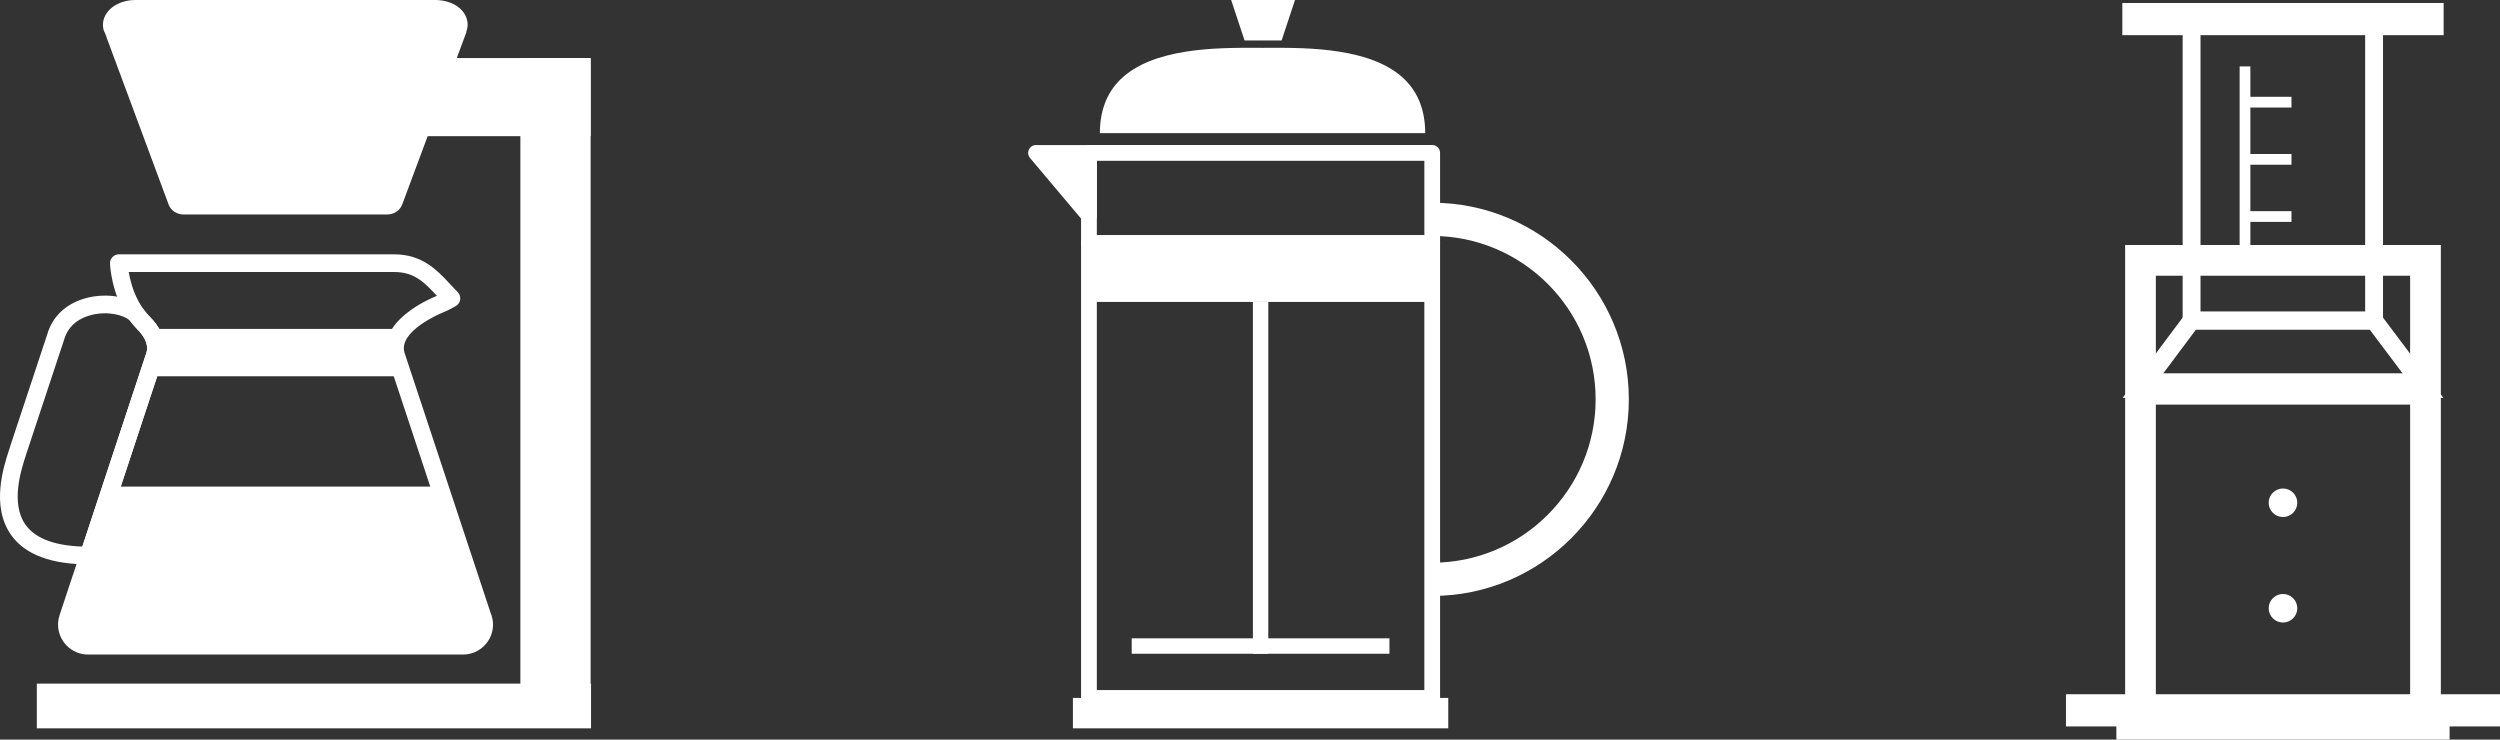
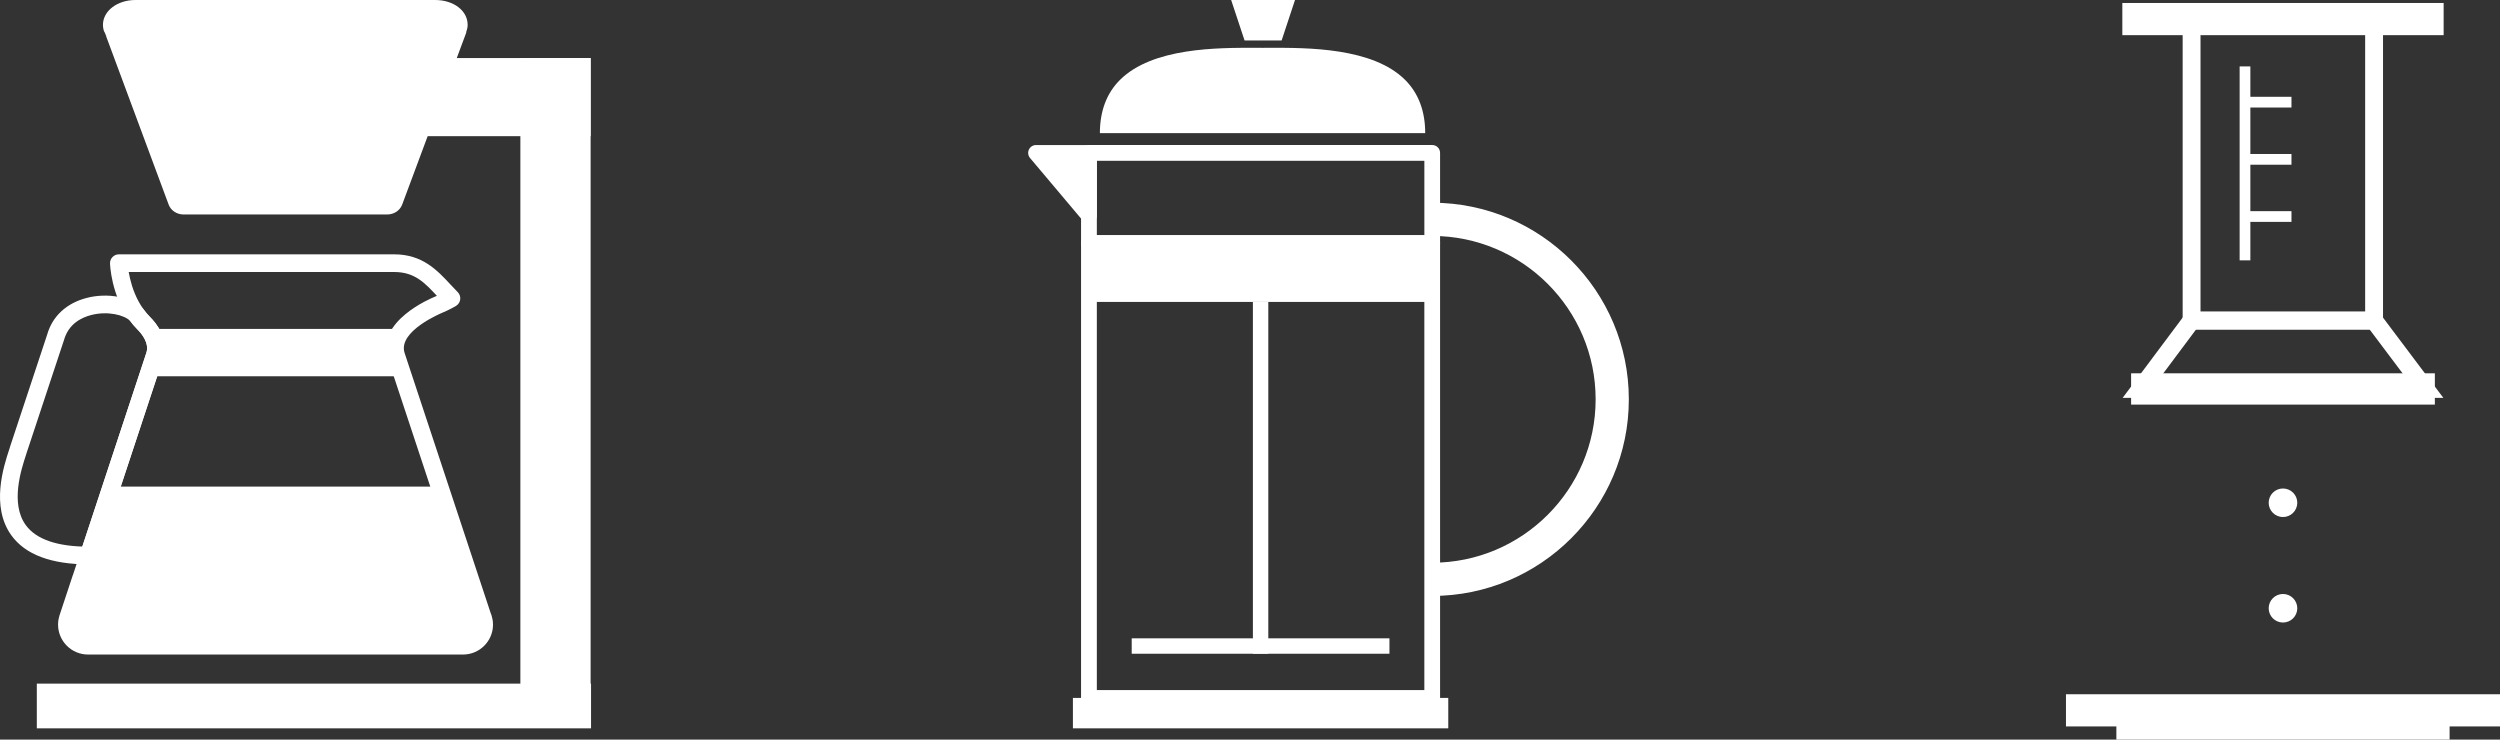
<svg xmlns="http://www.w3.org/2000/svg" version="1.1" x="0px" y="0px" width="118.16px" height="34.957px" viewBox="0 0 118.16 34.957" style="enable-background:new 0 0 118.16 34.957;" xml:space="preserve">
  <rect x="0" y="0" width="118.16" height="34.957" fill="#333333" stroke="none" />
  <style type="text/css">
	.st0{fill:#FFFFFF;}
</style>
  <defs>
</defs>
  <g>
    <rect x="1.74" y="32.311" class="st0" width="26.195" height="2.113" />
    <rect x="24.595" y="2.744" class="st0" width="3.32" height="30.893" />
    <path class="st0" d="M1.261,21.398c0.001-0.005,0.003-0.012,0.008-0.027c0.005-0.011,0.052-0.154,0.052-0.154l1.707-5.156   c0.216-0.753,0.816-1.052,1.283-1.172c0.769-0.199,1.559-0.008,1.848,0.283c-0.015-0.016-0.03-0.032-0.043-0.05   c0.117,0.163,0.25,0.319,0.393,0.462c0.174,0.174,0.562,0.629,0.408,1.092l-3.123,9.449c0.056-0.171,0.216-0.287,0.396-0.287   c-1.481,0-2.482-0.344-2.974-1.022c-0.74-1.021-0.212-2.632,0.014-3.319C1.231,21.497,1.25,21.437,1.261,21.398z M4.587,26.387   l3.123-9.449c0.3-0.904-0.326-1.661-0.61-1.945c-0.112-0.112-0.215-0.234-0.307-0.36c-0.013-0.018-0.028-0.035-0.043-0.05   c-0.545-0.548-1.659-0.759-2.649-0.503c-0.959,0.247-1.624,0.864-1.872,1.736c0.006-0.017-1.702,5.14-1.702,5.14L0.48,21.098   c-0.008,0.023-0.023,0.067-0.035,0.12c0.011-0.039-0.008,0.019-0.008,0.019c-0.265,0.809-0.886,2.704,0.104,4.07   c0.657,0.907,1.885,1.367,3.65,1.367C4.371,26.674,4.531,26.558,4.587,26.387z" />
    <path class="st0" d="M2.812,29.094c-0.045,0.138-0.068,0.281-0.068,0.426c0,0.781,0.635,1.416,1.415,1.416h17.728   c0.78,0,1.415-0.635,1.415-1.416c0-0.114-0.013-0.224-0.041-0.326c0.005,0.015,0.007,0.027,0.009,0.042   c-0.005-0.032-0.017-0.076-0.029-0.106c0.009,0.023,0.016,0.046,0.021,0.069c-0.02-0.095-0.051-0.177-0.076-0.237   c0.009,0.026-4.065-12.285-4.065-12.285c-0.326-1.029,1.762-1.886,1.782-1.895c0.338-0.137,0.636-0.315,0.649-0.323   c0.11-0.066,0.184-0.179,0.2-0.307c0.016-0.127-0.029-0.255-0.119-0.346c-0.118-0.119-0.236-0.246-0.35-0.368   c-0.618-0.664-1.318-1.417-2.652-1.417H5.617c-0.113,0-0.221,0.046-0.299,0.127c-0.079,0.081-0.122,0.19-0.118,0.303   c0.002,0.06,0.053,1.484,0.918,2.673c0.116,0.162,0.249,0.317,0.392,0.461c0.174,0.174,0.562,0.629,0.408,1.092L3.442,27.192   c0.056-0.171,0.216-0.287,0.396-0.287c-0.18,0-0.343,0.116-0.399,0.287L2.81,29.093c-0.042,0.127-0.021,0.267,0.057,0.376   c0.078,0.109,0.205,0.173,0.339,0.173c-0.134,0-0.259-0.064-0.337-0.173C2.791,29.361,2.77,29.222,2.812,29.094z M3.603,29.355   l0.629-1.902c-0.056,0.171-0.216,0.287-0.396,0.287c0.18,0,0.343-0.116,0.399-0.287L7.71,16.938c0.3-0.904-0.326-1.661-0.61-1.945   c-0.112-0.112-0.215-0.234-0.307-0.36c-0.711-0.977-0.759-2.196-0.76-2.208c0.004,0.113-0.039,0.223-0.117,0.304   s-0.186,0.127-0.3,0.127h13.016c0.971,0,1.443,0.508,2.04,1.15c0.119,0.128,0.242,0.26,0.371,0.389   c-0.091-0.091-0.135-0.219-0.119-0.346c0.016-0.127,0.09-0.241,0.2-0.307c-0.002,0.001-0.257,0.153-0.532,0.265   c-0.289,0.117-2.814,1.193-2.263,2.927c0.002,0.004,4.077,12.316,4.077,12.316c0.026,0.068,0.036,0.097,0.041,0.121   c0.006,0.024,0.012,0.047,0.021,0.069c-0.012-0.03-0.018-0.049-0.022-0.082c0.003,0.015,0.006,0.033,0.01,0.048   c0.008,0.032,0.013,0.072,0.013,0.114c0,0.32-0.26,0.58-0.58,0.58H4.159c-0.32,0-0.58-0.26-0.58-0.58   c0-0.057,0.009-0.113,0.027-0.166c0.041-0.127,0.019-0.267-0.059-0.375c-0.078-0.109-0.204-0.173-0.338-0.173   c0.134,0,0.259,0.065,0.337,0.173C3.625,29.088,3.645,29.228,3.603,29.355z" />
    <rect x="6.991" y="15.546" class="st0" width="12.055" height="2.238" />
    <path class="st0" d="M22.103,1.174c0-0.669-0.662-1.174-1.54-1.174H6.406C5.543,0,4.866,0.516,4.866,1.174   c0,0.112,0.023,0.21,0.04,0.274c0.009,0.031,0.028,0.057,0.041,0.087C4.945,1.531,4.945,1.527,4.944,1.523   C4.95,1.542,4.966,1.567,4.975,1.588C4.972,1.583,4.968,1.58,4.966,1.576c0.016,0.03,0.026,0.063,0.046,0.091   C5.026,1.693,5.028,1.711,5.046,1.74c-0.03-0.045-0.055-0.094-0.074-0.145L7.971,9.67c0.103,0.279,0.386,0.467,0.704,0.467h9.629   c0.317,0,0.599-0.187,0.704-0.466l3.027-8.124c0.006-0.016,0-0.033,0.005-0.049C22.077,1.394,22.103,1.288,22.103,1.174z" />
    <rect x="19.277" y="2.744" class="st0" width="8.638" height="3.692" />
    <path class="st0" d="M3.838,27.323H3.835l-0.629,1.902h0.003c-0.03,0.093-0.047,0.193-0.047,0.296c0,0.552,0.448,0.998,0.997,0.998   h17.728c0.551,0,0.997-0.446,0.997-0.998c0-0.075-0.008-0.15-0.027-0.22c-0.001-0.005-0.001-0.008-0.004-0.015   c-0.012-0.057-0.031-0.111-0.054-0.166l-2.025-6.12H5.268L3.838,27.323z" />
  </g>
  <g>
    <rect x="97.646" y="32.813" class="st0" width="20.515" height="1.521" />
    <rect x="100.028" y="33.891" class="st0" width="15.75" height="1.065" />
    <path class="st0" d="M112.631,15.574h-9.47V0.479h9.47V15.574z M104.005,14.73h7.782V1.323h-7.782V14.73z" />
    <rect x="101.168" y="17.927" class="st0" width="13.47" height="0.912" />
    <path class="st0" d="M115.483,18.805h-15.158l3.046-4.075h9.048L115.483,18.805z M102.01,17.961h11.783l-1.795-2.388h-8.204   L102.01,17.961z" />
    <rect x="100.31" y="0.141" class="st0" width="15.186" height="1.521" />
    <rect x="100.725" y="17.644" class="st0" width="14.356" height="1.479" />
    <rect x="105.854" y="3.139" class="st0" width="0.507" height="9.166" />
    <rect x="106.108" y="4.575" class="st0" width="2.196" height="0.507" />
    <rect x="106.108" y="7.278" class="st0" width="2.196" height="0.507" />
    <rect x="106.108" y="9.98" class="st0" width="2.196" height="0.507" />
    <path class="st0" d="M107.903,28.074c-0.373,0-0.676,0.303-0.676,0.675c0,0.372,0.303,0.674,0.676,0.674   c0.373,0,0.676-0.302,0.676-0.674C108.579,28.377,108.276,28.074,107.903,28.074z" />
    <path class="st0" d="M107.903,23.088c-0.373,0-0.676,0.302-0.676,0.674s0.303,0.675,0.676,0.675c0.373,0,0.676-0.303,0.676-0.675   S108.276,23.088,107.903,23.088z" />
-     <path class="st0" d="M115.364,34.641h-14.922V11.579h14.922V34.641z M101.894,33.188h12.018V13.031h-12.018V33.188z" />
  </g>
  <g>
    <g>
      <path class="st0" d="M67.693,32.614H51.468c0.206,0,0.373,0.166,0.373,0.372V11.49c0,0.206-0.167,0.372-0.373,0.372h16.224    c-0.206,0-0.372-0.167-0.372-0.372v21.496C67.321,32.78,67.487,32.614,67.693,32.614z M67.693,11.118H51.468    c-0.206,0-0.373,0.167-0.373,0.373v21.496c0,0.206,0.167,0.372,0.373,0.372h16.224c0.206,0,0.372-0.166,0.372-0.372V11.49    C68.065,11.285,67.898,11.118,67.693,11.118z" />
    </g>
    <path class="st0" d="M59.976,2.26l-0.303,0.001L59.369,2.26c-1.832-0.005-4.899-0.014-6.435,1.517   c-0.63,0.627-0.949,1.474-0.949,2.516h15.376c0-1.042-0.319-1.888-0.948-2.516C64.877,2.246,61.809,2.255,59.976,2.26z" />
    <polygon class="st0" points="60.575,1.912 61.207,0 58.189,0 58.823,1.912  " />
    <g>
      <polygon class="st0" points="51.468,10.194 51.468,7.227 48.969,7.227   " />
      <path class="st0" d="M51.841,10.194V7.227c0-0.206-0.167-0.372-0.373-0.372h-2.5c-0.145,0-0.277,0.084-0.338,0.215    c-0.061,0.131-0.04,0.286,0.053,0.397l2.5,2.967c0.101,0.119,0.266,0.164,0.412,0.11C51.743,10.491,51.841,10.351,51.841,10.194z     M48.969,7.599h2.5c-0.206,0-0.373-0.167-0.373-0.372v2.968c0-0.156,0.099-0.296,0.245-0.35c0.147-0.053,0.311-0.009,0.412,0.11    l-2.5-2.968c0.094,0.111,0.114,0.266,0.053,0.397C49.245,7.515,49.113,7.599,48.969,7.599z" />
    </g>
    <g>
      <rect x="51.468" y="11.49" class="st0" width="16.224" height="2.78" />
    </g>
    <g>
      <path class="st0" d="M67.693,11.152c4.258,0,7.723,3.464,7.723,7.722c0,4.258-3.464,7.722-7.723,7.722v1.57    c5.124,0,9.292-4.168,9.292-9.292c0-5.123-4.168-9.292-9.292-9.292V11.152z" />
    </g>
    <g>
      <rect x="59.217" y="14.27" class="st0" width="0.728" height="16.628" />
    </g>
    <g>
      <rect x="53.489" y="30.17" class="st0" width="12.182" height="0.728" />
    </g>
    <g>
      <rect x="50.71" y="32.986" class="st0" width="17.741" height="1.438" />
    </g>
    <g>
      <path class="st0" d="M67.693,6.854H51.468c-0.206,0-0.373,0.166-0.373,0.372v4.264c0,0.206,0.167,0.372,0.373,0.372h16.224    c0.206,0,0.372-0.167,0.372-0.372V7.227C68.065,7.021,67.898,6.854,67.693,6.854z M67.321,7.599v3.519H51.841V7.599H67.321z" />
    </g>
  </g>
</svg>